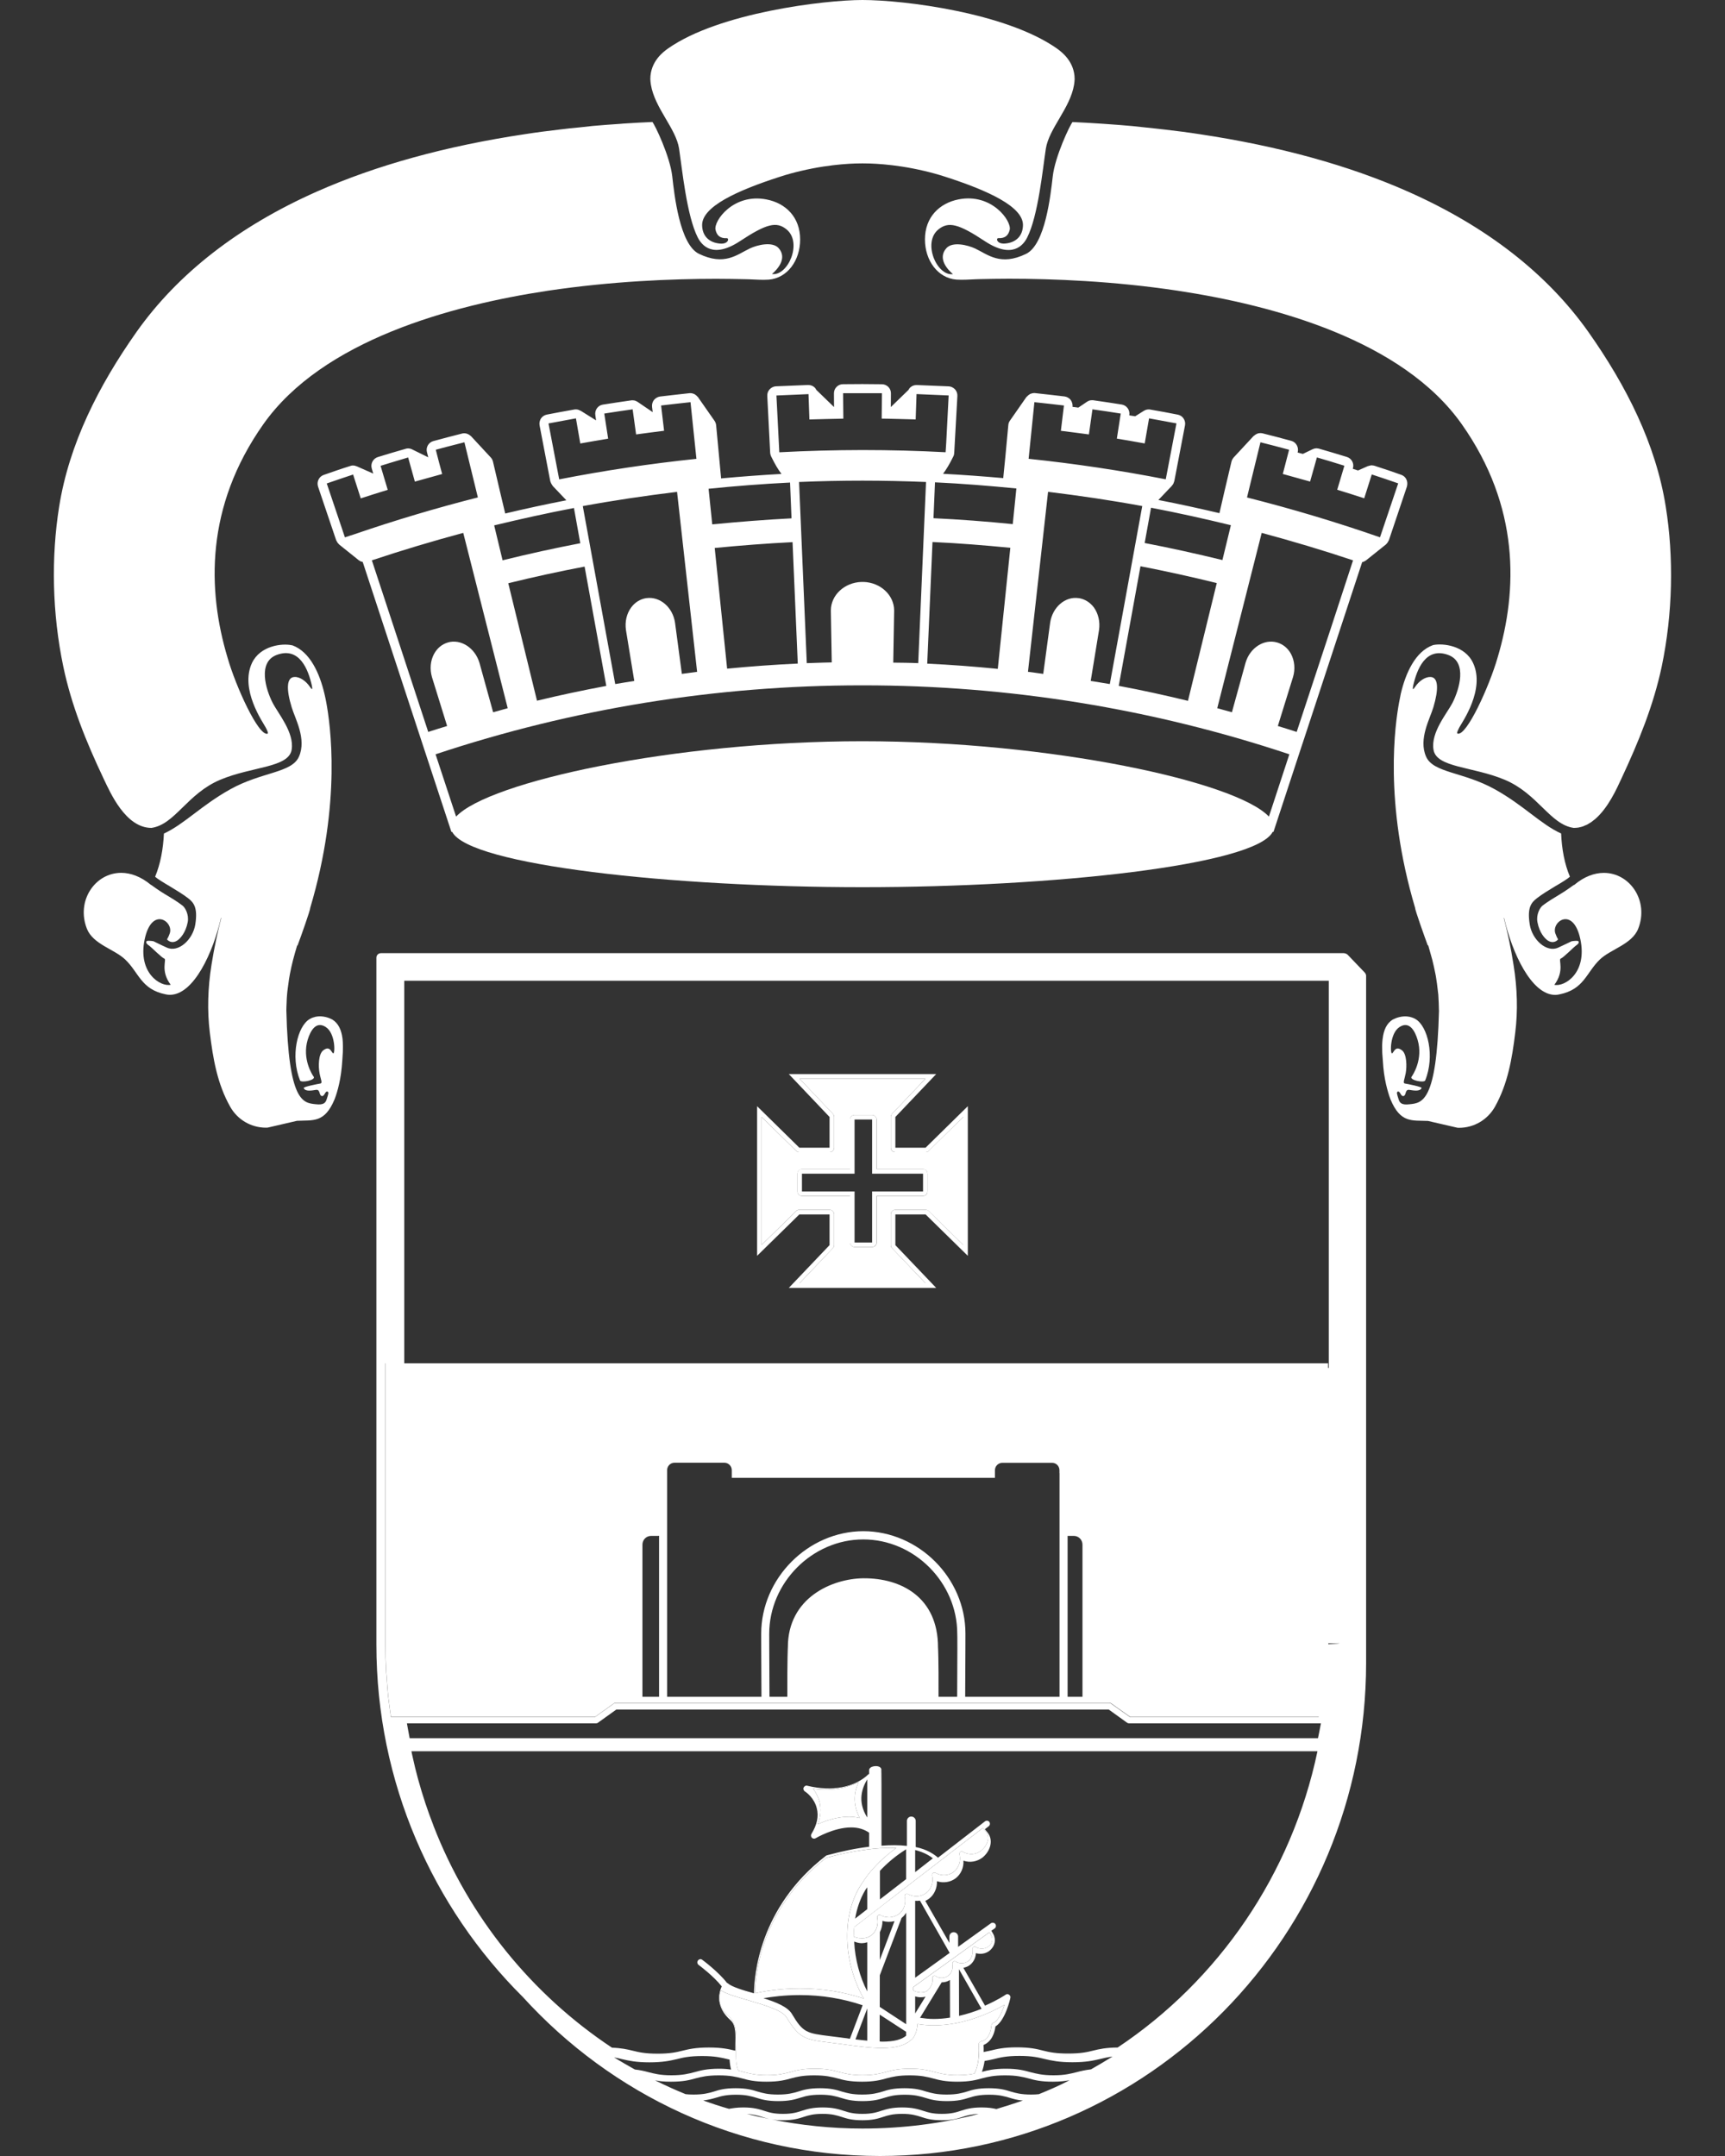
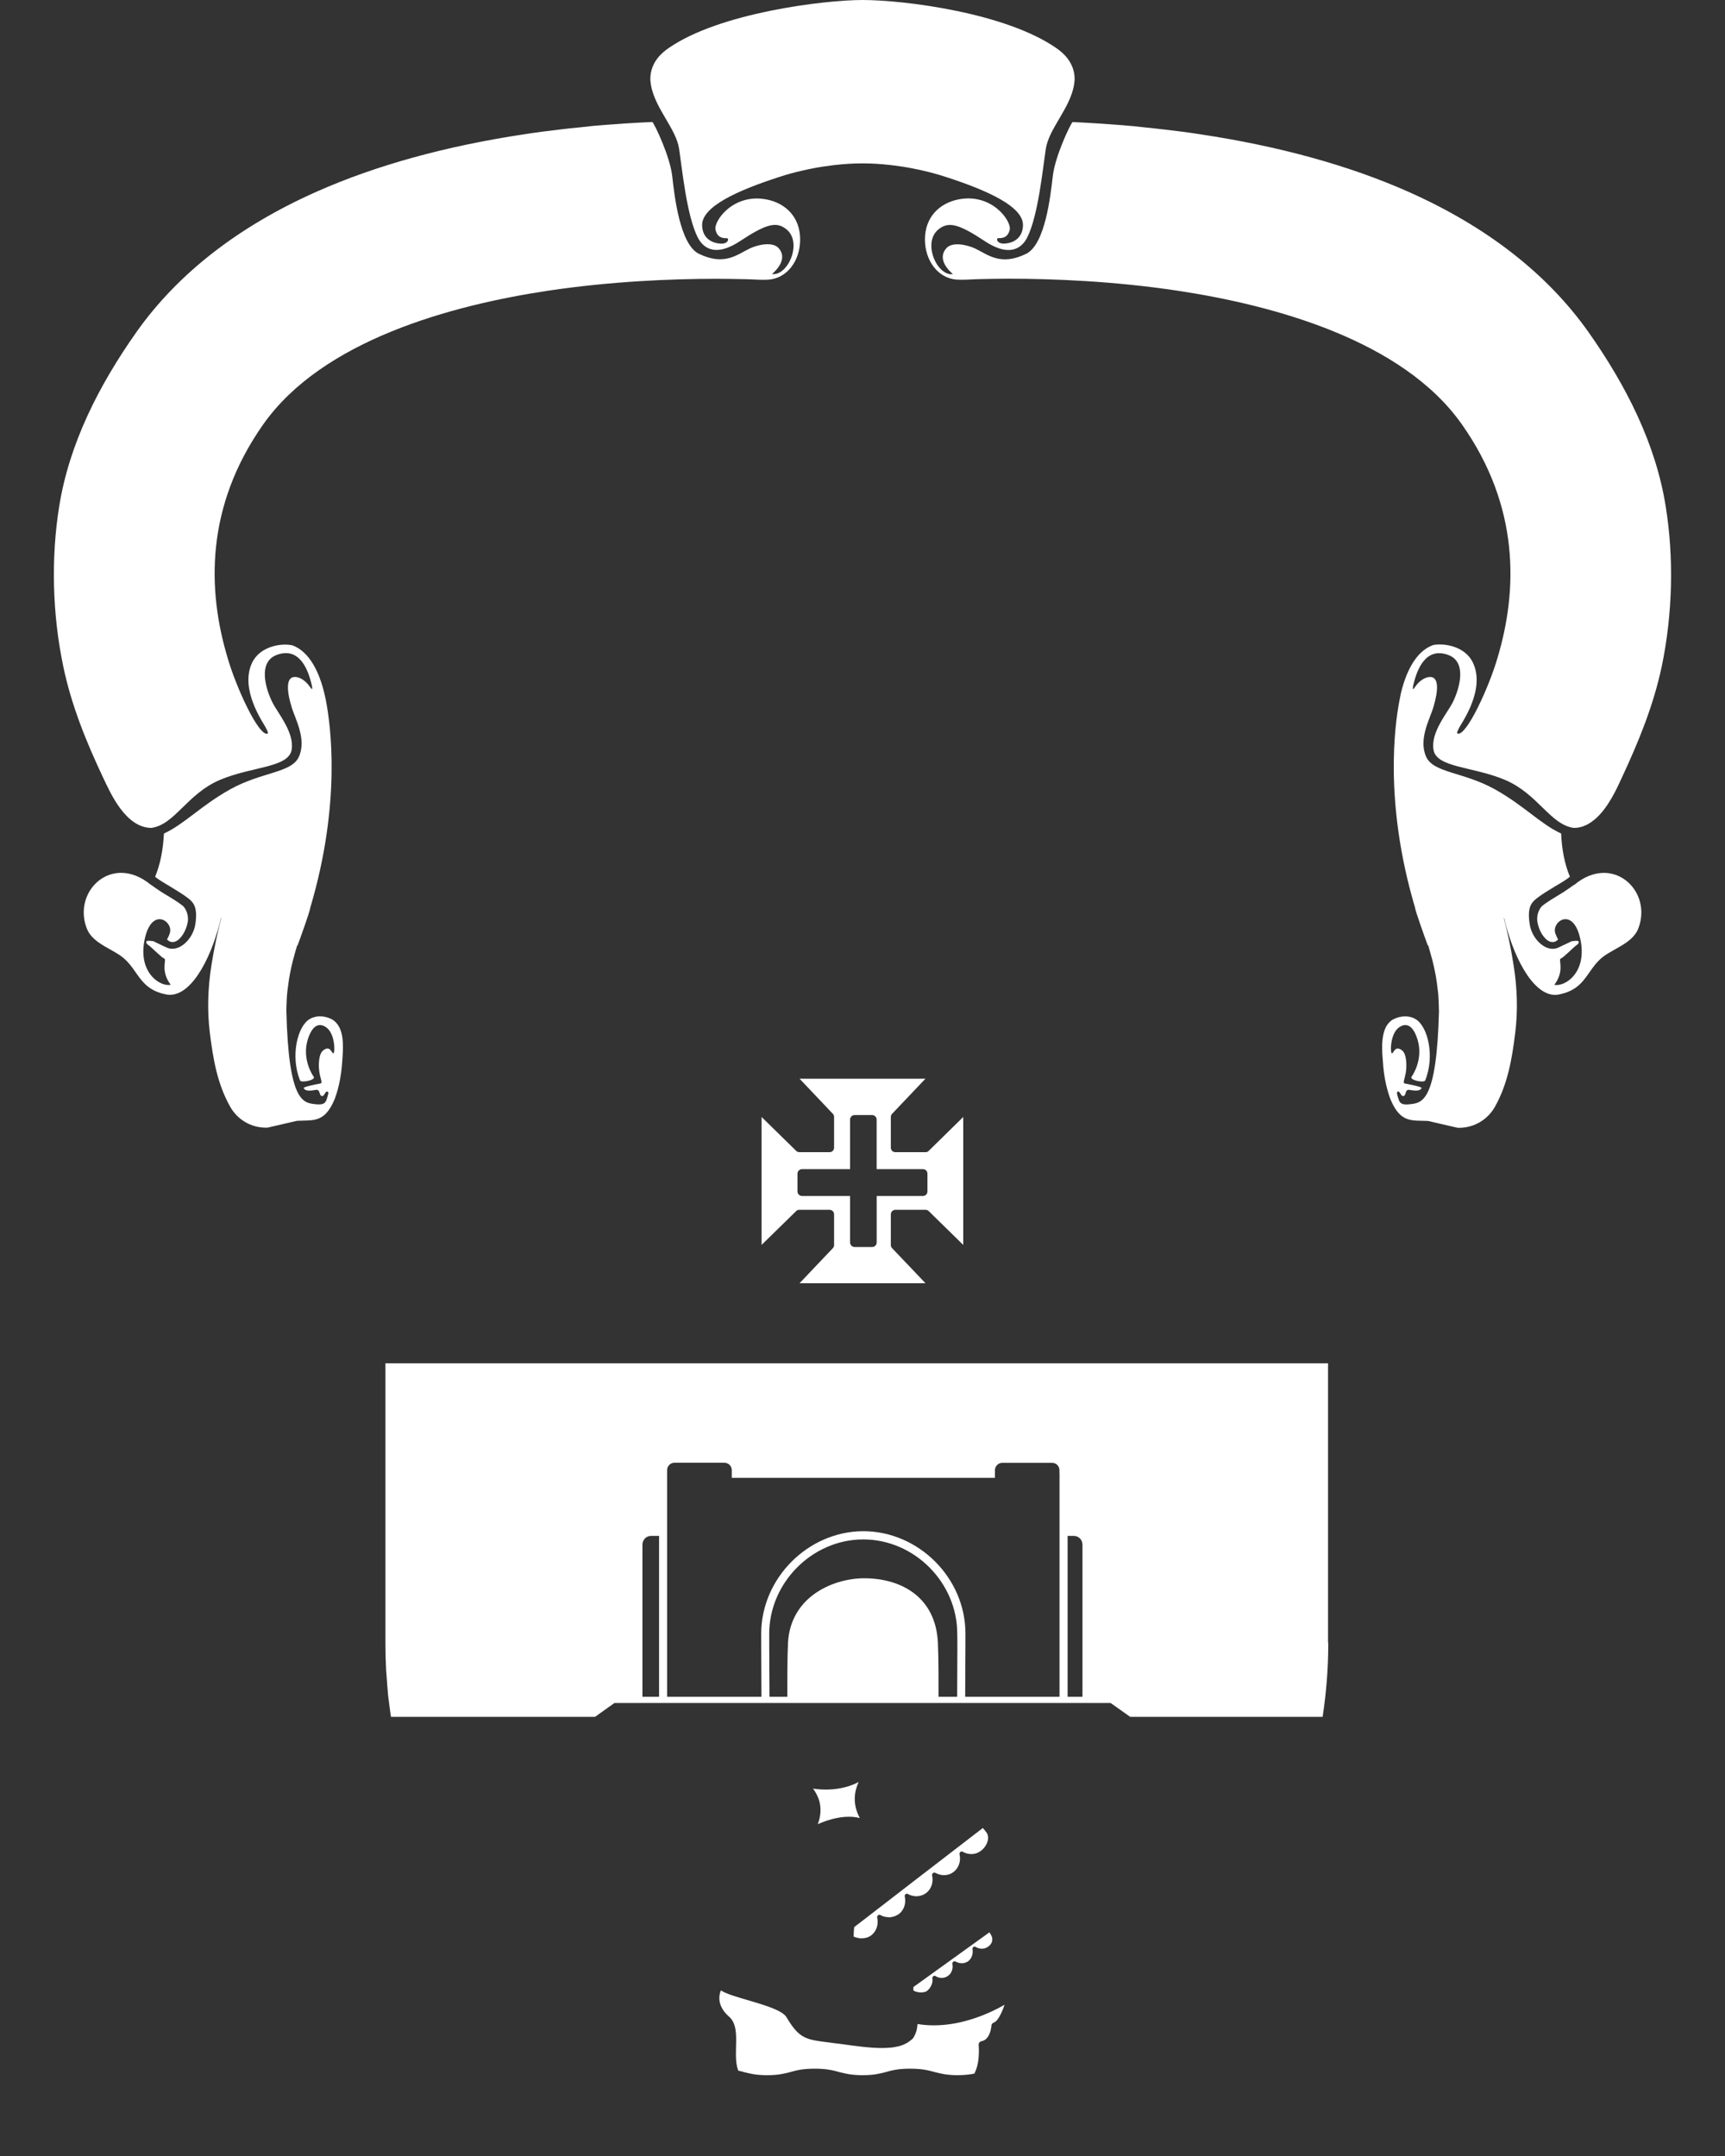
<svg xmlns="http://www.w3.org/2000/svg" version="1.1" id="Camada_1" x="0px" y="0px" width="40px" height="50px" viewBox="0 0 40 50" enable-background="new 0 0 40 50" xml:space="preserve">
  <rect x="0" y="0" width="40" height="50" fill="#333333" stroke="none" />
  <g>
    <path fill="#FFFFFF" d="M33.068,17.546c-0.18-0.411,0.092-0.879,0.17-1.145c0.121-0.405,0.121-0.691-0.063-0.701   c-0.125-0.007-0.271,0.093-0.362,0.231c-0.045,0.067-0.066,0.076-0.043-0.032c0.082-0.365,0.285-0.906,0.815-0.709   c0.447,0.167,0.252,0.8,0.097,1.108c-0.127,0.245-0.51,0.69-0.441,1.09c0.068,0.418,0.912,0.385,1.652,0.696   c0.771,0.325,1.049,1.037,1.598,1.116c0.037,0,0.074-0.003,0.111-0.008c0.004-0.001,0.012-0.004,0.02-0.005   c0.027-0.005,0.055-0.013,0.084-0.022c0.008-0.001,0.016-0.007,0.021-0.01c0.025-0.01,0.051-0.02,0.075-0.031   c0.015-0.008,0.027-0.018,0.041-0.025c0.019-0.011,0.033-0.02,0.052-0.031c0.021-0.016,0.043-0.032,0.063-0.049   c0.008-0.006,0.017-0.011,0.022-0.016c0.312-0.264,0.511-0.717,0.615-0.94c0.408-0.873,0.746-1.705,0.937-2.602   c0.258-1.234,0.282-2.539,0.094-3.712c-0.229-1.445-0.908-2.794-1.795-4.052c-0.958-1.353-2.365-2.448-4.181-3.253   c-1.373-0.609-2.994-1.055-4.82-1.33c-0.273-0.043-0.544-0.077-0.811-0.108c-0.147-0.018-0.291-0.032-0.438-0.048   c-0.107-0.012-0.221-0.023-0.328-0.035c-0.204-0.019-0.402-0.033-0.6-0.047c-0.039-0.002-0.076-0.006-0.114-0.008   c-0.224-0.014-0.442-0.028-0.655-0.037H24.87c-0.06,0.069-0.405,0.794-0.458,1.257c-0.051,0.435-0.172,1.583-0.62,1.8   c-0.593,0.287-0.885,0.016-1.176-0.123c-0.183-0.086-0.534-0.168-0.673-0.007c-0.209,0.238,0.033,0.497,0.154,0.599   c-0.369,0.052-0.711-0.726-0.341-1.033c0.236-0.195,0.472-0.135,1.084,0.271c0.632,0.415,0.888,0.094,0.979-0.087   c0.254-0.501,0.361-1.591,0.432-2.058c0.072-0.469,0.564-0.938,0.655-1.485c0.005-0.044,0.013-0.092,0.013-0.129   c0-0.41-0.303-0.633-0.408-0.709C23.331,0.294,20.958,0,19.999,0c-0.877,0-3.329,0.294-4.509,1.125   c-0.108,0.076-0.41,0.299-0.41,0.709c0,0.034,0.007,0.084,0.013,0.129c0.09,0.547,0.582,1.016,0.654,1.485   c0.07,0.467,0.177,1.556,0.432,2.058c0.094,0.182,0.348,0.502,0.979,0.087c0.612-0.404,0.849-0.465,1.083-0.271   c0.371,0.307,0.029,1.085-0.34,1.033c0.12-0.102,0.363-0.361,0.156-0.599c-0.141-0.161-0.492-0.079-0.672,0.007   c-0.293,0.14-0.586,0.41-1.178,0.123c-0.446-0.217-0.57-1.366-0.619-1.8c-0.053-0.463-0.4-1.188-0.46-1.257   c-0.218,0.009-0.442,0.022-0.676,0.037c-0.022,0.002-0.045,0.003-0.067,0.006c-0.21,0.013-0.424,0.03-0.644,0.049   c-0.099,0.011-0.2,0.023-0.298,0.033c-0.154,0.014-0.307,0.029-0.465,0.05c-0.266,0.031-0.535,0.065-0.809,0.108   c-1.826,0.274-3.447,0.721-4.82,1.33c-1.815,0.805-3.223,1.9-4.181,3.253c-0.888,1.258-1.565,2.606-1.796,4.052   c-0.188,1.173-0.163,2.479,0.096,3.712c0.188,0.897,0.523,1.73,0.936,2.602C2.558,18.383,2.912,19.2,3.512,19.2   c0.549-0.08,0.824-0.792,1.596-1.117c0.74-0.311,1.584-0.277,1.655-0.696c0.065-0.4-0.318-0.845-0.442-1.09   c-0.158-0.309-0.351-0.942,0.096-1.109c0.53-0.196,0.732,0.345,0.814,0.709c0.023,0.109,0.002,0.1-0.044,0.033   c-0.092-0.138-0.237-0.238-0.361-0.23c-0.187,0.009-0.187,0.296-0.063,0.701c0.079,0.266,0.35,0.734,0.17,1.145   c-0.168,0.383-0.861,0.35-1.596,0.76c-0.673,0.375-1.062,0.806-1.536,1.025c-0.017,0.359-0.08,0.701-0.204,1.002   c0.051,0.047,0.203,0.141,0.332,0.216c0.154,0.094,0.312,0.188,0.43,0.279c0.133,0.103,0.23,0.217,0.17,0.609   c-0.057,0.357-0.394,0.662-0.66,0.539c-0.145-0.064-0.262-0.126-0.311-0.148c-0.072-0.011-0.141-0.015-0.156-0.002   c-0.027,0.021-0.008,0.063,0.053,0.102c0.057,0.039,0.291,0.28,0.355,0.303c0.063,0.021-0.1,0.277,0.148,0.607   c-0.234,0.053-0.767-0.272-0.604-1.051c0.163-0.777,0.675-0.417,0.583-0.143c-0.021,0.062-0.044,0.107-0.064,0.142   c0.047,0.057,0.139,0.092,0.239,0.025c0.069-0.047,0.194-0.18,0.241-0.426C4.385,21.211,4.294,21.046,4.23,21   c-0.107-0.084-0.26-0.177-0.408-0.265c-0.133-0.08-0.231-0.152-0.316-0.212c-0.002,0-0.003,0-0.004,0   c-0.235-0.196-0.475-0.281-0.691-0.281c-0.609,0-1.051,0.652-0.795,1.299C2.16,21.9,2.65,22.012,2.901,22.25   c0.32,0.302,0.366,0.695,0.941,0.81c0.032,0.007,0.064,0.011,0.096,0.011c0.559,0,1.006-0.992,1.186-1.784L5.13,21.29   c-0.082,0.316-0.162,0.683-0.226,1.086c-0.087,0.542-0.1,1.071-0.039,1.568c0.075,0.615,0.175,1.193,0.471,1.719   c0.169,0.304,0.487,0.489,0.83,0.489c0.017,0,0.034,0,0.052-0.004l0.668-0.155c0.375-0.019,0.639,0.056,0.871-0.496   c0.024-0.057,0.133-0.358,0.168-0.752c0.004-0.059,0.011-0.117,0.014-0.175c0.002-0.036,0.005-0.065,0.006-0.096   c0.003-0.029,0.004-0.054,0.005-0.079c0.001-0.039,0.002-0.079,0.002-0.117c0-0.017-0.001-0.033-0.001-0.049   c-0.001-0.043-0.003-0.084-0.007-0.124c-0.001-0.008-0.003-0.017-0.003-0.027c-0.025-0.188-0.091-0.346-0.237-0.435   c-0.062-0.033-0.216-0.099-0.388-0.063c-0.014,0.004-0.026,0.01-0.039,0.012c-0.008,0.002-0.014,0.004-0.021,0.006   c-0.025,0.008-0.049,0.019-0.074,0.034c-0.287,0.168-0.451,0.862-0.225,1.424c0.027,0.065,0.377-0.009,0.316-0.087   c-0.031-0.042-0.271-0.408-0.139-0.854c0.064-0.21,0.193-0.442,0.417-0.299c0.23,0.145,0.22,0.623,0.177,0.612   c-0.043-0.008-0.07-0.192-0.23-0.071C7.38,24.442,7.38,24.738,7.41,24.889c0.027,0.151,0.078,0.231,0.014,0.24   c-0.064,0.01-0.393,0.076-0.381,0.103c0.031,0.088,0.188,0.059,0.287,0.043c0.099-0.012,0.064,0.12,0.127,0.142   c0.064,0.021,0.08-0.11,0.13-0.103c0.05,0.005,0.019,0.08-0.01,0.174c-0.028,0.092-0.073,0.141-0.259,0.12   c-0.291-0.032-0.627-0.049-0.678-2.174V23.43v-0.005c0-0.058,0.004-0.113,0.006-0.17c0.002-0.06,0.004-0.121,0.01-0.182   c0.004-0.055,0.01-0.107,0.018-0.162c0.008-0.07,0.018-0.136,0.028-0.205c0.007-0.042,0.014-0.082,0.021-0.12   c0.021-0.111,0.045-0.217,0.071-0.318c0.03-0.119,0.064-0.233,0.097-0.343l0.008,0.004c0.073-0.192,0.303-0.842,0.293-0.869   c0.734-2.461,0.465-4.277,0.373-4.774c-0.013-0.066-0.025-0.129-0.042-0.198c-0.11-0.466-0.331-0.972-0.745-1.123H6.77   c-0.224-0.051-0.736,0.006-0.927,0.41c-0.286,0.612,0.254,1.374,0.317,1.494c0.037,0.068,0.068,0.14,0.044,0.146   c-0.209,0.065-0.739-1.101-0.927-1.761c-0.469-1.563-0.521-3.503,0.831-5.418C7.481,7.893,10.45,7.083,12.7,6.743   c1.484-0.222,2.887-0.277,3.908-0.277c0.248,0,0.472,0.005,0.67,0.009c0.137,0.001,0.285,0.014,0.432,0.014   c0.039,0,0.078-0.003,0.115-0.004c0.429-0.034,0.729-0.438,0.729-0.931c0-0.516-0.334-0.844-0.783-0.929   c-0.764-0.148-1.227,0.5-1.179,0.704c0.028,0.126,0.099,0.202,0.261,0.195c0.06-0.002,0.041,0.141-0.155,0.125   c-0.254-0.02-0.417-0.176-0.417-0.434c0.004-0.424,0.807-0.794,1.789-1.111c0.172-0.057,0.342-0.103,0.502-0.14   C19.306,3.79,19.874,3.789,20,3.789c0.128,0,0.697,0.001,1.432,0.175c0.159,0.037,0.328,0.083,0.502,0.14   c0.98,0.317,1.783,0.687,1.787,1.11c0,0.258-0.164,0.414-0.416,0.434c-0.195,0.015-0.215-0.127-0.154-0.125   c0.162,0.007,0.232-0.069,0.263-0.195c0.045-0.205-0.416-0.852-1.181-0.705c-0.449,0.086-0.785,0.414-0.785,0.929   c0,0.494,0.303,0.898,0.729,0.932c0.039,0.001,0.077,0.004,0.115,0.004c0.148,0,0.297-0.013,0.434-0.015   c0.196-0.004,0.422-0.009,0.67-0.009c1.021,0,2.424,0.054,3.906,0.277c2.252,0.34,5.219,1.15,6.592,3.094   c1.352,1.915,1.299,3.855,0.832,5.418c-0.19,0.661-0.719,1.827-0.928,1.76c-0.027-0.007,0.008-0.078,0.043-0.146   c0.064-0.12,0.605-0.881,0.316-1.494c-0.188-0.403-0.7-0.461-0.926-0.413c-0.416,0.148-0.638,0.658-0.748,1.125   c-0.015,0.068-0.027,0.132-0.039,0.198c-0.092,0.497-0.361,2.313,0.371,4.774c-0.01,0.027,0.222,0.678,0.293,0.87l0.01-0.005   c0.031,0.11,0.064,0.224,0.096,0.343c0.025,0.102,0.049,0.208,0.07,0.316c0.008,0.04,0.016,0.081,0.021,0.122   c0.01,0.069,0.021,0.135,0.028,0.206c0.007,0.054,0.013,0.105,0.019,0.159c0.004,0.066,0.006,0.129,0.01,0.194   c0,0.054,0.004,0.104,0.004,0.16v0.004l0.002,0.008c-0.053,2.126-0.389,2.144-0.682,2.175c-0.183,0.021-0.229-0.028-0.256-0.12   c-0.029-0.095-0.06-0.169-0.011-0.175c0.052-0.008,0.063,0.124,0.131,0.103c0.062-0.021,0.026-0.154,0.127-0.142   c0.099,0.015,0.253,0.044,0.287-0.043c0.011-0.027-0.317-0.093-0.382-0.103c-0.062-0.008-0.014-0.089,0.014-0.24   c0.028-0.151,0.028-0.447-0.088-0.532c-0.16-0.121-0.188,0.063-0.23,0.071c-0.043,0.011-0.053-0.468,0.178-0.612   c0.223-0.143,0.354,0.088,0.416,0.299c0.133,0.446-0.107,0.812-0.139,0.854c-0.062,0.079,0.289,0.152,0.315,0.087   c0.228-0.561,0.062-1.256-0.225-1.423c-0.025-0.015-0.052-0.026-0.076-0.035c-0.021-0.007-0.039-0.012-0.06-0.017   c-0.172-0.036-0.326,0.03-0.389,0.063c-0.148,0.089-0.213,0.25-0.236,0.443l-0.002,0.01c-0.006,0.048-0.008,0.094-0.01,0.139v0.03   c0,0.046,0,0.092,0.002,0.138c0.002,0.012,0.002,0.024,0.002,0.038c0.006,0.1,0.014,0.2,0.023,0.306   c0.035,0.394,0.145,0.694,0.168,0.752c0.232,0.552,0.496,0.479,0.869,0.496l0.67,0.155c0.016,0.004,0.033,0.004,0.05,0.004   c0.345,0,0.661-0.186,0.832-0.489c0.294-0.526,0.396-1.104,0.47-1.719c0.062-0.497,0.049-1.025-0.039-1.568   c-0.062-0.404-0.143-0.771-0.225-1.086l0.006-0.004c0.18,0.793,0.629,1.784,1.186,1.784c0.033,0,0.062-0.005,0.095-0.012   c0.575-0.115,0.623-0.507,0.94-0.81c0.25-0.239,0.742-0.35,0.887-0.71c0.256-0.646-0.188-1.298-0.795-1.298   c-0.219,0-0.457,0.085-0.689,0.281c-0.003,0-0.005-0.001-0.007-0.001c-0.086,0.06-0.183,0.133-0.315,0.212   c-0.146,0.088-0.3,0.181-0.408,0.265c-0.064,0.047-0.154,0.212-0.121,0.385c0.045,0.247,0.17,0.379,0.24,0.427   c0.1,0.066,0.194,0.031,0.238-0.026c-0.021-0.035-0.042-0.08-0.064-0.142c-0.092-0.275,0.418-0.635,0.582,0.143   c0.164,0.779-0.369,1.104-0.604,1.052c0.247-0.33,0.085-0.586,0.148-0.608s0.297-0.264,0.355-0.303s0.079-0.08,0.051-0.101   c-0.014-0.013-0.082-0.009-0.154,0.002c-0.047,0.021-0.168,0.083-0.312,0.148c-0.266,0.122-0.604-0.182-0.659-0.539   c-0.062-0.393,0.035-0.507,0.17-0.61c0.117-0.091,0.273-0.185,0.428-0.279c0.131-0.075,0.283-0.169,0.334-0.217   c-0.127-0.301-0.188-0.643-0.204-1.002c-0.478-0.219-0.863-0.65-1.536-1.025C33.93,17.896,33.236,17.929,33.068,17.546" />
    <line fill="none" x1="24.977" y1="39.498" x2="24.568" y2="39.498" />
    <line fill="none" x1="15.467" y1="39.498" x2="15.023" y2="39.498" />
    <path fill="#FFFFFF" d="M20.657,28.875v-0.712c0-0.062,0.049-0.106,0.104-0.106h0.701c0.028,0,0.055,0.01,0.072,0.028l0.802,0.786   v-2.967l-0.802,0.787c-0.02,0.021-0.044,0.029-0.072,0.029h-0.701c-0.059,0-0.104-0.047-0.104-0.104v-0.712   c0-0.028,0.011-0.055,0.03-0.074l0.773-0.814H18.54l0.772,0.814c0.02,0.02,0.029,0.046,0.029,0.074v0.712   c0,0.059-0.047,0.104-0.105,0.104h-0.702c-0.026,0-0.052-0.01-0.071-0.029l-0.803-0.787v2.967l0.803-0.786   c0.019-0.021,0.045-0.028,0.071-0.028h0.702c0.059,0,0.105,0.045,0.105,0.106v0.712c0,0.027-0.01,0.053-0.029,0.072L18.54,29.76   h2.921l-0.773-0.812C20.667,28.928,20.657,28.902,20.657,28.875 M20.329,28.814c0,0.059-0.047,0.105-0.105,0.105h-0.408   c-0.057,0-0.104-0.048-0.104-0.105v-1.078h-1.115c-0.058,0-0.105-0.049-0.105-0.106v-0.409c0-0.062,0.049-0.107,0.105-0.107h1.115   v-1.149c0-0.058,0.047-0.106,0.104-0.106h0.408c0.057,0,0.104,0.049,0.104,0.106v1.149h1.074c0.06,0,0.104,0.046,0.104,0.107v0.409   c0,0.06-0.046,0.106-0.104,0.106h-1.073V28.814z" />
-     <path fill="#FFFFFF" d="M21.461,25.016l-0.775,0.814c-0.02,0.02-0.028,0.046-0.028,0.074v0.712c0,0.059,0.049,0.104,0.104,0.104   h0.701c0.028,0,0.055-0.01,0.073-0.029l0.8-0.787v2.967l-0.8-0.786c-0.019-0.021-0.045-0.028-0.073-0.028h-0.701   c-0.059,0-0.104,0.045-0.104,0.106v0.712c0,0.027,0.011,0.053,0.028,0.072l0.775,0.812H18.54l0.773-0.812   c0.018-0.02,0.028-0.045,0.028-0.072v-0.712c0-0.062-0.048-0.106-0.104-0.106h-0.702c-0.026,0-0.052,0.01-0.071,0.028l-0.803,0.786   v-2.967l0.803,0.787c0.019,0.021,0.044,0.029,0.071,0.029h0.702c0.057,0,0.104-0.047,0.104-0.104v-0.712   c0-0.028-0.011-0.055-0.028-0.074l-0.773-0.814H21.461 M19.711,27.111h-1.115c-0.059,0-0.105,0.047-0.105,0.107v0.412   c0,0.057,0.048,0.105,0.105,0.105h1.115v1.078c0,0.059,0.047,0.105,0.104,0.105h0.407c0.058,0,0.105-0.048,0.105-0.105v-1.078   h1.075c0.059,0,0.104-0.049,0.104-0.105v-0.412c0-0.062-0.046-0.107-0.104-0.107h-1.075v-1.148c0-0.059-0.048-0.105-0.105-0.105   h-0.407c-0.057,0-0.104,0.049-0.104,0.105V27.111 M21.709,24.909h-3.418l0.945,0.995v0.712h-0.701l-0.979-0.962v3.47l0.979-0.96   h0.701v0.712l-0.945,0.992h3.418l-0.947-0.992v-0.712h0.701l0.979,0.96v-3.47l-0.979,0.962h-0.701v-0.712L21.709,24.909z    M18.596,27.631v-0.412h1.22v-1.256h0.407v1.256h1.181v0.412h-1.181v1.184h-0.407v-1.184H18.596z" />
-     <path fill="#FFFFFF" d="M31.648,22.557l-0.404-0.422h-0.001c-0.002-0.001-0.002-0.001-0.005-0.001   c-0.018-0.018-0.04-0.023-0.062-0.027c-0.005,0-0.006-0.002-0.01-0.002H8.833c-0.027,0-0.055,0.011-0.073,0.029   c-0.021,0.02-0.032,0.047-0.032,0.077v15.93c0,3.198,1.305,6.094,3.398,8.174C14.186,48.579,17.137,50,20.405,50   c6.217,0,11.273-5.132,11.273-11.439V22.632C31.678,22.604,31.667,22.579,31.648,22.557 M9.374,22.745h21.438v0.208v8.771H9.374   V22.745z M14.721,47.994c-0.162-0.092-0.324-0.184-0.482-0.28c0.068,0.013,0.131,0.024,0.191,0.041   c0.155,0.035,0.315,0.073,0.629,0.073s0.477-0.038,0.63-0.073c0.153-0.039,0.298-0.073,0.595-0.073   c0.297,0,0.443,0.037,0.596,0.073c0.014,0.002,0.025,0.007,0.038,0.009c0.005,0.08,0.014,0.157,0.034,0.232   c-0.078-0.012-0.163-0.02-0.275-0.02c-0.287,0-0.433,0.041-0.574,0.08c-0.136,0.035-0.267,0.072-0.534,0.072   s-0.396-0.038-0.533-0.072C14.944,48.031,14.849,48.008,14.721,47.994 M20.782,42.857c-0.071,0.049-0.138,0.104-0.203,0.158   c-0.062,0.051-0.116,0.103-0.172,0.154c-0.107,0.104-0.209,0.214-0.297,0.331c-0.062,0.085-0.121,0.171-0.175,0.259   c-0.466,0.787-0.32,1.881,0.095,2.59c-0.466-0.156-0.963-0.234-1.481-0.234c-0.497,0-0.876,0.074-1.042,0.111   c0.003-0.387,0.114-1.953,1.65-3.141c0.168-0.047,0.332-0.086,0.489-0.117c0.007-0.002,0.011-0.002,0.018-0.002   C20.075,42.883,20.452,42.842,20.782,42.857 M20.11,42.15c-0.242-0.383-0.111-0.699,0-0.885V42.15z M22.79,42.393   c0.039,0.045,0.086,0.104,0.099,0.131c0.064,0.138-0.022,0.309-0.141,0.396c-0.114,0.092-0.275,0.104-0.416,0.029   c-0.012-0.012-0.031-0.014-0.049-0.008c-0.024,0.008-0.038,0.035-0.034,0.061c0.037,0.156-0.015,0.316-0.134,0.41   c-0.116,0.089-0.28,0.1-0.417,0.025c-0.015-0.008-0.033-0.013-0.05-0.006c-0.026,0.01-0.039,0.034-0.035,0.061   c0.037,0.156-0.016,0.316-0.135,0.408c-0.06,0.045-0.131,0.07-0.205,0.076c-0.002,0-0.006,0-0.01,0   c-0.065,0.002-0.139-0.013-0.201-0.047c-0.016-0.013-0.035-0.015-0.054-0.006c-0.022,0.008-0.034,0.034-0.03,0.059   c0.037,0.158-0.015,0.317-0.135,0.408c-0.017,0.012-0.033,0.021-0.053,0.028c-0.027,0.017-0.055,0.028-0.084,0.033   c-0.002,0-0.006,0-0.008,0.002c-0.027,0.006-0.055,0.012-0.081,0.012c-0.013,0-0.024-0.002-0.034-0.004   c-0.021-0.002-0.041-0.004-0.061-0.008c-0.036-0.007-0.067-0.021-0.099-0.037c-0.016-0.011-0.038-0.015-0.056-0.002   c-0.021,0.013-0.03,0.035-0.025,0.06c0.036,0.153-0.017,0.315-0.136,0.407c-0.068,0.052-0.152,0.074-0.238,0.07   c-0.011,0-0.021,0-0.031-0.002c-0.049-0.005-0.096-0.017-0.141-0.037c0-0.075,0.006-0.146,0.012-0.22l0.299-0.229l1.112-0.86   L22.79,42.393z M21.221,43.417v-0.513c0.207,0.051,0.346,0.139,0.41,0.193L21.221,43.417z M22.45,45.484   c-0.022,0.015-0.046,0.023-0.069,0.033h-0.002c-0.021,0.008-0.049,0.012-0.074,0.012c-0.046,0-0.095-0.01-0.136-0.034   c-0.017-0.011-0.037-0.015-0.053-0.007c-0.023,0.009-0.037,0.035-0.032,0.062c0.021,0.104-0.018,0.214-0.1,0.272   c-0.08,0.058-0.189,0.064-0.278,0.013c-0.017-0.013-0.031-0.017-0.048-0.013c-0.026,0.011-0.045,0.035-0.037,0.064   c0.018,0.094-0.038,0.223-0.13,0.289c-0.019,0.014-0.041,0.02-0.066,0.025c-0.011,0.004-0.021,0.004-0.034,0.004   c-0.013,0.002-0.025,0.004-0.039,0.004c-0.02-0.002-0.037-0.004-0.052-0.006c-0.007-0.002-0.012-0.002-0.017-0.003   c-0.021-0.005-0.04-0.011-0.061-0.017c-0.016-0.009-0.033-0.015-0.043-0.022v-0.079l1.764-1.27   c0.023,0.039,0.048,0.082,0.053,0.096c0.031,0.092,0.001,0.176-0.082,0.236c-0.079,0.06-0.189,0.064-0.28,0.014   c-0.013-0.014-0.028-0.014-0.047-0.014c-0.026,0.01-0.043,0.037-0.039,0.063C22.568,45.314,22.532,45.422,22.45,45.484    M22.76,46.586c-0.154,0.062-0.332,0.122-0.521,0.164l-0.002-1.082L22.76,46.586z M21.836,45.973c0.068,0,0.135-0.017,0.191-0.055   l0.002,0.873c-0.123,0.02-0.248,0.031-0.377,0.031c-0.109,0-0.215-0.012-0.318-0.027L21.836,45.973z M21.221,46.695v-0.397   c0.043,0.015,0.088,0.021,0.131,0.021c0.039,0,0.074-0.004,0.109-0.014L21.221,46.695z M21.221,45.866v-1.784   c0.039,0.003,0.076,0.001,0.111-0.004l0.689,1.212L21.221,45.866z M20.4,46.542c0.001-0.255,0.001-0.501,0.001-0.733l0.505-1.33   l0.003-0.002c0.042-0.031,0.075-0.074,0.104-0.119v2.586L20.4,46.542z M21.012,47.12v0.09c-0.104,0.09-0.283,0.138-0.557,0.138   c-0.018,0-0.039-0.002-0.057-0.004c0-0.216,0-0.423,0.001-0.623L21.012,47.12z M20.401,45.454c0-0.229,0.002-0.438,0.002-0.646   c0.04-0.08,0.062-0.17,0.059-0.259c0.093,0.026,0.188,0.026,0.28,0.005L20.401,45.454z M20.11,46.578v0.747   c-0.091-0.011-0.18-0.017-0.273-0.029L20.11,46.578z M19.708,47.281c-0.054-0.01-0.107-0.016-0.161-0.022l-0.043-0.006   c-0.093-0.013-0.178-0.022-0.254-0.032c-0.545-0.068-0.628-0.08-0.887-0.516c-0.096-0.161-0.359-0.271-0.659-0.364   c0.194-0.034,0.487-0.073,0.845-0.073c0.51,0,0.998,0.082,1.454,0.236L19.708,47.281z M20.11,45.044v1.138   c-0.172-0.332-0.283-0.74-0.303-1.154c0.059,0.021,0.117,0.037,0.177,0.037C20.028,45.064,20.069,45.057,20.11,45.044    M19.829,44.495c0.04-0.233,0.114-0.457,0.232-0.656c0.014-0.024,0.033-0.047,0.049-0.069v0.506L19.829,44.495z M21.012,43.579   l-0.608,0.47c0-0.236,0-0.459,0-0.662c0.176-0.189,0.378-0.357,0.608-0.5V43.579z M18.237,46.781   c0.297,0.5,0.445,0.519,0.994,0.587c0.078,0.012,0.16,0.021,0.254,0.032l0.043,0.006c0.314,0.044,0.642,0.09,0.929,0.09   c0.081,0,0.154-0.006,0.225-0.012c0.049-0.008,0.092-0.014,0.133-0.024c0.015-0.004,0.031-0.008,0.045-0.01   c0.051-0.017,0.096-0.031,0.135-0.054c0.004,0,0.006-0.002,0.008-0.004c0.042-0.02,0.08-0.045,0.113-0.074   c0.016-0.014,0.035-0.025,0.049-0.041c0.027-0.032,0.043-0.07,0.061-0.11c0.012-0.026,0.021-0.056,0.029-0.084   c0.008-0.046,0.02-0.093,0.02-0.144c0.123,0.021,0.252,0.031,0.381,0.031c0.712,0,1.351-0.311,1.638-0.477   c-0.056,0.164-0.151,0.383-0.254,0.415c-0.026,0.01-0.047,0.036-0.05,0.065c-0.034,0.344-0.219,0.363-0.225,0.363   c-0.02,0.001-0.039,0.014-0.051,0.025c-0.014,0.019-0.021,0.035-0.02,0.058c0.007,0.091,0.007,0.168,0.004,0.24v0.002   c-0.01,0.188-0.051,0.325-0.102,0.427c-0.072,0.016-0.154,0.028-0.265,0.034c-0.035,0-0.074,0.004-0.119,0.004   c-0.267,0-0.396-0.038-0.532-0.071c-0.142-0.039-0.287-0.08-0.572-0.08c-0.287,0-0.433,0.039-0.572,0.08   c-0.139,0.034-0.268,0.071-0.535,0.071s-0.396-0.038-0.535-0.071c-0.141-0.039-0.285-0.08-0.572-0.08s-0.432,0.039-0.571,0.08   c-0.138,0.034-0.269,0.071-0.535,0.071s-0.396-0.038-0.535-0.071c-0.042-0.015-0.087-0.023-0.134-0.035h0.002   c-0.014-0.035-0.025-0.072-0.033-0.111c-0.017-0.083-0.021-0.176-0.021-0.27v-0.002c0-0.057,0.002-0.109,0.002-0.162   c0.009-0.271,0.018-0.549-0.16-0.705c-0.285-0.25-0.238-0.494-0.191-0.61c0.145,0.089,0.381,0.155,0.65,0.233   C17.725,46.5,18.139,46.619,18.237,46.781 M17.319,49.025c0.158,0.011,0.255,0.037,0.35,0.068c0.053,0.018,0.107,0.033,0.17,0.049   C17.665,49.105,17.49,49.068,17.319,49.025 M20,49.363c-0.726,0-1.431-0.075-2.116-0.213c0.072,0.013,0.157,0.021,0.271,0.021   c0.241,0,0.364-0.039,0.482-0.078c0.113-0.037,0.221-0.07,0.438-0.07c0.221,0,0.326,0.035,0.439,0.07   c0.119,0.039,0.241,0.078,0.482,0.078c0.242,0,0.365-0.039,0.484-0.078c0.113-0.037,0.22-0.07,0.439-0.07   c0.22,0,0.326,0.035,0.438,0.07c0.117,0.039,0.24,0.078,0.482,0.078s0.365-0.039,0.484-0.078c0.099-0.033,0.199-0.062,0.371-0.068   C21.834,49.248,20.93,49.363,20,49.363 M23.105,48.911c-0.088-0.021-0.188-0.037-0.342-0.037c-0.242,0-0.363,0.04-0.481,0.077   c-0.113,0.037-0.222,0.072-0.441,0.072c-0.219,0-0.323-0.035-0.437-0.072c-0.119-0.037-0.241-0.077-0.483-0.077   c-0.243,0-0.364,0.04-0.484,0.077c-0.113,0.037-0.219,0.072-0.439,0.072c-0.219,0-0.325-0.035-0.439-0.072   c-0.117-0.037-0.24-0.077-0.482-0.077c-0.24,0-0.364,0.04-0.482,0.077c-0.113,0.037-0.221,0.072-0.438,0.072   c-0.22,0-0.326-0.035-0.44-0.072c-0.117-0.037-0.241-0.077-0.482-0.077c-0.146,0-0.246,0.017-0.331,0.032   c-0.201-0.057-0.399-0.122-0.597-0.194c0.122-0.015,0.211-0.039,0.294-0.063c0.12-0.037,0.233-0.07,0.467-0.07   s0.348,0.035,0.468,0.07c0.125,0.039,0.256,0.078,0.51,0.078c0.256,0,0.386-0.039,0.511-0.078c0.12-0.037,0.232-0.07,0.468-0.07   c0.233,0,0.348,0.035,0.467,0.07c0.125,0.039,0.256,0.078,0.509,0.078c0.257,0,0.386-0.039,0.511-0.078   c0.121-0.037,0.234-0.07,0.469-0.07s0.348,0.035,0.468,0.07c0.125,0.039,0.256,0.078,0.51,0.078c0.256,0,0.385-0.039,0.51-0.078   c0.121-0.037,0.234-0.07,0.47-0.07c0.234,0,0.348,0.035,0.469,0.07c0.086,0.026,0.178,0.054,0.311,0.065   C23.51,48.784,23.311,48.85,23.105,48.911 M24.091,48.566c-0.054,0.006-0.11,0.009-0.181,0.009c-0.234,0-0.35-0.034-0.469-0.068   c-0.125-0.04-0.256-0.079-0.512-0.079c-0.257,0-0.386,0.038-0.511,0.079c-0.12,0.035-0.233,0.068-0.467,0.068   c-0.234,0-0.349-0.034-0.47-0.068c-0.125-0.04-0.254-0.079-0.51-0.079c-0.255,0-0.385,0.038-0.51,0.079   c-0.121,0.035-0.234,0.068-0.469,0.068c-0.232,0-0.346-0.034-0.467-0.068c-0.125-0.04-0.255-0.079-0.51-0.079   c-0.254,0-0.385,0.038-0.51,0.079c-0.119,0.035-0.233,0.068-0.468,0.068s-0.347-0.034-0.466-0.068   c-0.127-0.04-0.256-0.079-0.512-0.079s-0.385,0.038-0.51,0.079c-0.12,0.035-0.234,0.068-0.469,0.068   c-0.072,0-0.129-0.003-0.182-0.009c-0.24-0.098-0.477-0.205-0.709-0.321c0.097,0.021,0.211,0.032,0.371,0.032   c0.288,0,0.433-0.039,0.572-0.078c0.139-0.036,0.269-0.069,0.535-0.069s0.398,0.034,0.535,0.069   c0.14,0.039,0.286,0.078,0.572,0.078c0.287,0,0.434-0.039,0.573-0.078c0.136-0.036,0.267-0.069,0.532-0.069   c0.27,0,0.398,0.034,0.536,0.069c0.14,0.039,0.286,0.078,0.573,0.078c0.285,0,0.432-0.039,0.57-0.078   c0.139-0.036,0.27-0.069,0.535-0.069c0.268,0,0.397,0.034,0.534,0.069c0.144,0.039,0.287,0.078,0.572,0.078   c0.286,0,0.433-0.039,0.573-0.078c0.138-0.036,0.268-0.069,0.535-0.069c0.267,0,0.396,0.034,0.535,0.069   c0.141,0.039,0.285,0.078,0.573,0.078c0.169,0,0.288-0.016,0.386-0.034C24.579,48.361,24.338,48.465,24.091,48.566 M25.298,47.991   c-0.14,0.016-0.239,0.04-0.333,0.065c-0.139,0.034-0.268,0.072-0.535,0.072c-0.27,0-0.398-0.038-0.537-0.072   c-0.141-0.039-0.285-0.08-0.572-0.08c-0.272,0-0.418,0.037-0.551,0.072c0.025-0.074,0.047-0.156,0.061-0.252   c0.078-0.014,0.146-0.027,0.212-0.043c0.153-0.039,0.299-0.074,0.597-0.074c0.299,0,0.442,0.037,0.596,0.074   c0.156,0.035,0.315,0.073,0.631,0.073c0.316,0,0.479-0.038,0.632-0.073c0.091-0.023,0.183-0.044,0.299-0.059   C25.631,47.797,25.466,47.896,25.298,47.991 M25.917,47.484c-0.274,0.002-0.429,0.037-0.569,0.072   c-0.147,0.037-0.289,0.068-0.58,0.068s-0.431-0.031-0.58-0.068c-0.149-0.039-0.306-0.076-0.611-0.076   c-0.305,0-0.461,0.039-0.612,0.076c-0.05,0.012-0.101,0.021-0.157,0.033c0.002-0.052,0.002-0.105-0.002-0.164   c0.09-0.035,0.236-0.135,0.277-0.43c0.225-0.131,0.348-0.648,0.348-0.678c0-0.024-0.017-0.051-0.039-0.062   c-0.022-0.014-0.051-0.012-0.074,0.004c-0.004,0.006-0.188,0.127-0.477,0.254l-0.502-0.877c0.055-0.013,0.104-0.029,0.145-0.061   c0.088-0.064,0.141-0.17,0.146-0.279c0.104,0.031,0.217,0.014,0.305-0.048c0.115-0.088,0.162-0.218,0.117-0.351   c-0.009-0.029-0.041-0.084-0.064-0.121l0.076-0.053c0.033-0.023,0.039-0.07,0.017-0.102c-0.022-0.032-0.067-0.04-0.101-0.02   l-0.763,0.549v-0.239c0-0.056-0.046-0.101-0.103-0.101s-0.1,0.045-0.1,0.104v0.143l-0.558-0.973   c0.03-0.016,0.062-0.031,0.087-0.051c0.124-0.094,0.188-0.248,0.184-0.405c0.146,0.048,0.312,0.024,0.434-0.069   c0.123-0.096,0.189-0.248,0.18-0.408c0.152,0.052,0.312,0.023,0.436-0.068c0.146-0.113,0.252-0.327,0.166-0.516   c-0.018-0.039-0.069-0.104-0.106-0.145l0.088-0.068c0.031-0.022,0.039-0.067,0.017-0.102c-0.025-0.031-0.07-0.037-0.103-0.012   l-1.088,0.842c-0.074-0.066-0.242-0.191-0.517-0.247V42.23c0-0.057-0.047-0.102-0.103-0.102s-0.101,0.045-0.101,0.102v0.578h-0.002   h-0.002c-0.178-0.02-0.377-0.02-0.586-0.004c0.002-1.494-0.001-1.721-0.004-1.758h0.003c-0.001-0.031-0.017-0.055-0.046-0.07   c-0.053-0.029-0.147-0.021-0.201,0.012c-0.026,0.021-0.041,0.041-0.038,0.066v0.086c-0.006,0.002-0.01,0.002-0.015,0.006   c-0.322,0.31-0.851,0.406-1.42,0.267c-0.036-0.011-0.07,0.012-0.085,0.045c-0.013,0.032,0.001,0.069,0.033,0.09   c0.042,0.024,0.216,0.159,0.272,0.384c0.049,0.187,0.008,0.387-0.123,0.598c-0.017,0.029-0.013,0.064,0.01,0.09   c0.014,0.013,0.033,0.02,0.052,0.02c0.013,0,0.024-0.002,0.037-0.01c0.003-0.002,0.419-0.25,0.822-0.25   c0.165,0,0.304,0.043,0.417,0.123v0.325c-0.303,0.036-0.629,0.103-0.977,0.198c-0.01,0.002-0.018,0.006-0.025,0.012   c-1.561,1.201-1.666,2.807-1.668,3.189c-0.256-0.072-0.514-0.148-0.607-0.232c-0.005-0.006-0.013-0.004-0.018-0.008   c-0.202-0.262-0.561-0.527-0.575-0.537c-0.032-0.027-0.075-0.016-0.099,0.015c-0.025,0.032-0.018,0.079,0.014,0.103   c0.004,0.002,0.346,0.256,0.537,0.498c-0.062,0.135-0.16,0.467,0.209,0.791c0.12,0.107,0.113,0.332,0.106,0.57   c-0.001,0.041-0.001,0.086-0.001,0.131c-0.152-0.037-0.307-0.074-0.613-0.074s-0.46,0.037-0.611,0.074   c-0.148,0.037-0.288,0.069-0.577,0.069c-0.288,0-0.429-0.032-0.577-0.069c-0.127-0.031-0.262-0.062-0.481-0.07   c-1.853-1.229-3.316-3.022-4.138-5.143c-0.002-0.006-0.003-0.01-0.004-0.014c-0.066-0.168-0.127-0.336-0.184-0.508   c-0.004-0.014-0.008-0.023-0.011-0.035c-0.054-0.164-0.104-0.326-0.149-0.492c-0.006-0.021-0.013-0.043-0.018-0.064   c-0.043-0.155-0.08-0.312-0.115-0.471c-0.008-0.031-0.014-0.064-0.021-0.094c-0.008-0.039-0.014-0.072-0.021-0.109   c0.004,0.018,0.008,0.037,0.01,0.055h21.01C29.95,43.475,28.25,45.928,25.917,47.484 M19.002,41.781   c-0.033-0.12-0.09-0.223-0.149-0.301c0.395,0.056,0.765,0,1.058-0.153c-0.095,0.204-0.155,0.495,0.027,0.836   c-0.079-0.022-0.165-0.031-0.256-0.031c-0.272,0-0.543,0.095-0.719,0.173C19.032,42.125,19.043,41.952,19.002,41.781    M30.562,40.311H9.499c-0.016-0.086-0.033-0.17-0.047-0.254c-0.006-0.033-0.011-0.061-0.016-0.091h4.385   c0.015,0,0.03-0.003,0.043-0.013l0.428-0.307H25.71l0.427,0.307c0.014,0.01,0.028,0.013,0.043,0.013h4.45   C30.609,40.083,30.585,40.197,30.562,40.311 M15.467,39.498h-0.443 M16.842,39.498h-1.248 M17.752,39.498h-0.784 M23.07,39.498   h-0.782 M24.441,39.498h-1.244 M24.977,39.498H24.57 M14.897,39.498h-0.63c-0.015,0-0.03,0.004-0.042,0.016l-0.428,0.305H9.065   c0.006,0.037,0.008,0.072,0.016,0.109c-0.023-0.146-0.043-0.293-0.061-0.439C9.014,39.436,9.006,39.385,9,39.334   c-0.016-0.146-0.025-0.296-0.035-0.443c-0.005-0.051-0.01-0.103-0.012-0.152c-0.012-0.198-0.016-0.397-0.016-0.6v-6.522h21.77   v6.493h0.357c-0.004,0.009-0.357,0.021-0.357,0.031c0,0.569-0.047,1.129-0.129,1.678h-4.377l-0.43-0.305   c-0.013-0.012-0.025-0.016-0.041-0.016H25.1" />
-     <path fill="#FFFFFF" d="M32.611,11.118c-0.022-0.051-0.067-0.089-0.12-0.107c-0.196-0.07-0.396-0.139-0.597-0.202l0,0   c-0.008-0.004-0.013-0.006-0.02-0.006c-0.018-0.007-0.039-0.01-0.059-0.01c-0.002,0-0.004-0.002-0.004-0.002h-0.002h-0.012   c-0.004,0-0.009,0.003-0.016,0.004c-0.016,0.001-0.033,0.007-0.051,0.013c-0.002,0.001-0.006,0.001-0.012,0.002l-0.228,0.101   c-0.039-0.012-0.08-0.027-0.12-0.039l0.001-0.008c0.035-0.113-0.026-0.232-0.14-0.267c-0.213-0.067-0.426-0.128-0.641-0.191   c-0.02-0.006-0.037-0.008-0.056-0.008c0,0-0.001-0.002-0.003-0.002l0,0h-0.006h-0.002c-0.031,0.002-0.062,0.01-0.088,0.023   l-0.224,0.108c-0.04-0.011-0.082-0.023-0.123-0.033l0.005-0.01c0.026-0.113-0.039-0.231-0.15-0.26   c-0.221-0.062-0.445-0.118-0.668-0.175c-0.018-0.004-0.033-0.005-0.051-0.005c-0.027,0-0.052,0.005-0.074,0.016   c-0.008,0.001-0.016,0.007-0.021,0.01c-0.018,0.009-0.032,0.019-0.046,0.033c-0.005,0.004-0.009,0.005-0.013,0.007l-0.459,0.495   c-0.025,0.027-0.044,0.061-0.054,0.096l-0.168,0.712l-0.111,0.482c0,0,0,0.003,0,0.006c-0.469-0.11-0.94-0.214-1.417-0.306   l0.312-0.327c0.004-0.004,0.004-0.009,0.008-0.013c0.021-0.022,0.035-0.049,0.041-0.078c0.004-0.006,0.006-0.01,0.006-0.013   l0.002-0.004l0.248-1.294c0.012-0.056-0.002-0.115-0.034-0.162c-0.029-0.045-0.078-0.077-0.134-0.088   c-0.211-0.042-0.424-0.082-0.639-0.118c-0.01-0.003-0.021-0.003-0.031-0.003h-0.002h-0.002h-0.004   c-0.021,0-0.043,0.004-0.063,0.011c-0.007,0.001-0.015,0.006-0.019,0.009c-0.011,0.006-0.02,0.009-0.027,0.013l-0.2,0.126   c-0.044-0.008-0.093-0.014-0.136-0.021V9.627c0.019-0.118-0.061-0.226-0.174-0.245c-0.221-0.036-0.441-0.068-0.664-0.1   c-0.01-0.001-0.02-0.001-0.028-0.001c-0.005,0-0.007,0.001-0.011,0.001c-0.02,0-0.039,0.003-0.058,0.011   c-0.009,0.001-0.015,0.007-0.022,0.012c-0.01,0.004-0.019,0.005-0.025,0.013l-0.2,0.135c-0.044-0.006-0.09-0.013-0.135-0.017   l0.001-0.003c0.005-0.056-0.012-0.113-0.044-0.159c-0.034-0.042-0.085-0.072-0.142-0.08c-0.228-0.026-0.457-0.054-0.688-0.078   h-0.02l0,0c-0.031,0-0.062,0.01-0.088,0.02c-0.008,0.004-0.015,0.01-0.021,0.014c-0.02,0.012-0.036,0.026-0.049,0.042   c-0.004,0.006-0.012,0.007-0.016,0.012l-0.386,0.554c-0.021,0.03-0.034,0.065-0.036,0.103l-0.068,0.728l-0.049,0.492l0.002,0.007   c-0.463-0.041-0.93-0.076-1.398-0.1c0.066-0.088,0.146-0.214,0.238-0.402v-0.001c0.014-0.025,0.02-0.054,0.021-0.084L22.2,9.184   c0.003-0.057-0.017-0.113-0.054-0.154C22.107,8.989,22.055,8.962,22,8.96l-0.729-0.03H21.27h-0.002H21.26h-0.01   c-0.053,0-0.102,0.018-0.143,0.056c-0.018,0.016-0.029,0.037-0.041,0.057L20.657,9.44l0.002-0.315   c0.002-0.057-0.021-0.113-0.06-0.152c-0.041-0.04-0.094-0.062-0.149-0.062L20,8.907h-0.002L19.547,8.91   c-0.056,0-0.109,0.022-0.148,0.062c-0.04,0.039-0.062,0.095-0.061,0.152L19.34,9.44l-0.411-0.398   c-0.011-0.021-0.022-0.041-0.04-0.057c-0.039-0.038-0.091-0.056-0.144-0.056h-0.009H18.73h-0.004h-0.004l-0.73,0.03   c-0.055,0.002-0.107,0.029-0.145,0.07c-0.039,0.041-0.058,0.097-0.055,0.154l0.067,1.317c0.002,0.031,0.011,0.059,0.022,0.084   c0.094,0.193,0.172,0.319,0.24,0.407c-0.469,0.026-0.938,0.061-1.402,0.104c0,0,0.002-0.01,0.001-0.015l-0.046-0.492L16.606,9.86   c-0.004-0.037-0.018-0.073-0.039-0.103L16.18,9.203c0-0.003-0.006-0.004-0.012-0.009c-0.014-0.016-0.027-0.031-0.047-0.042   c-0.009-0.005-0.015-0.01-0.023-0.014c-0.026-0.011-0.055-0.02-0.086-0.02h-0.021c-0.229,0.024-0.459,0.052-0.686,0.078   c-0.056,0.008-0.105,0.038-0.141,0.08c-0.035,0.045-0.05,0.103-0.044,0.159l0.015,0.123l-0.35-0.238   c-0.008-0.007-0.018-0.01-0.026-0.013c-0.008-0.005-0.014-0.01-0.022-0.012c-0.018-0.008-0.039-0.01-0.059-0.011   c-0.003,0-0.006-0.001-0.008-0.001c-0.01,0-0.02,0-0.029,0.001c-0.221,0.031-0.442,0.065-0.664,0.1   c-0.112,0.018-0.191,0.126-0.172,0.245l0.017,0.12l-0.358-0.224c-0.003-0.001-0.007-0.001-0.01-0.002   c-0.03-0.018-0.062-0.029-0.1-0.029l0,0c-0.014,0-0.024,0-0.037,0.003c-0.212,0.037-0.424,0.076-0.637,0.118   c-0.055,0.011-0.104,0.043-0.135,0.088c-0.031,0.047-0.043,0.106-0.033,0.162l0.248,1.294c0,0,0.002,0.004,0.003,0.005   c0,0,0.003,0.007,0.003,0.012c0.01,0.03,0.025,0.057,0.043,0.08c0.003,0.003,0.003,0.008,0.007,0.013l0.317,0.333   c-0.477,0.093-0.949,0.195-1.42,0.307c0-0.006,0-0.009,0-0.009l-0.115-0.484l-0.167-0.712c-0.009-0.036-0.026-0.069-0.052-0.096   l-0.458-0.494c-0.003-0.002-0.007-0.005-0.013-0.009c-0.013-0.011-0.027-0.022-0.044-0.031c-0.007-0.002-0.013-0.008-0.021-0.01   c-0.024-0.011-0.05-0.016-0.075-0.016c-0.018,0-0.033,0.001-0.052,0.006c-0.222,0.057-0.446,0.114-0.667,0.175   c-0.111,0.029-0.18,0.147-0.148,0.26l0.03,0.117L9.553,10.42c-0.029-0.014-0.061-0.021-0.09-0.021c-0.021,0-0.039,0.003-0.059,0.01   c-0.217,0.062-0.429,0.124-0.643,0.191c-0.111,0.035-0.174,0.154-0.14,0.267l0.034,0.116l-0.385-0.17   c-0.003-0.001-0.006-0.001-0.008-0.001c-0.025-0.012-0.049-0.017-0.076-0.017c-0.021,0-0.043,0.003-0.064,0.012   c-0.207,0.064-0.412,0.136-0.615,0.207c-0.054,0.019-0.097,0.057-0.121,0.108c-0.025,0.049-0.028,0.109-0.011,0.163l0.422,1.249   C7.798,12.535,7.8,12.537,7.8,12.537c0.002,0.005,0.004,0.009,0.008,0.013c0.012,0.028,0.029,0.051,0.051,0.071   c0.005,0.004,0.006,0.008,0.008,0.009l0.459,0.368c0.006,0.003,0.014,0.005,0.021,0.011c0.005,0.003,0.008,0.008,0.014,0.011   c0.004,0,0.008,0,0.012,0.002c0.012,0.006,0.025,0.006,0.038,0.011l1.384,4.215v-0.002v0.002l0.672,2.044h0.018   c0.402,0.774,5.105,1.283,9.514,1.283s9.11-0.509,9.513-1.283h0.018l0.672-2.046v0.002l1.385-4.213c0.008,0,0.016,0,0.021-0.002   c0.006-0.004,0.01-0.007,0.013-0.007c0.019-0.009,0.034-0.015,0.049-0.027h0.002l0.46-0.368c0.004,0,0.006-0.006,0.01-0.009   c0.021-0.021,0.039-0.044,0.051-0.071c0.002-0.004,0.006-0.009,0.008-0.013c0,0,0.001-0.003,0.003-0.004l0.42-1.249   C32.639,11.228,32.637,11.167,32.611,11.118 M28.542,12.18l-0.196,0.808c-0.598-0.145-1.197-0.279-1.803-0.395l0.148-0.818   C27.312,11.893,27.93,12.031,28.542,12.18 M28.215,13.522l-0.668,2.731c-0.533-0.129-1.066-0.247-1.605-0.347l0.504-2.774   C27.041,13.248,27.629,13.377,28.215,13.522 M23.986,9.327c0.229,0.023,0.457,0.051,0.685,0.077L24.6,9.991   c0.217,0.025,0.435,0.056,0.65,0.084l0.082-0.582c0.219,0.031,0.438,0.062,0.656,0.098l-0.09,0.581   c0.215,0.036,0.43,0.072,0.646,0.112l0.101-0.582c0.213,0.038,0.424,0.077,0.635,0.117l-0.248,1.297   c-1.045-0.205-2.104-0.363-3.18-0.476L23.986,9.327z M24.303,11.406c0.73,0.089,1.463,0.197,2.184,0.33l-0.752,4.128   c-0.147-0.026-0.297-0.047-0.443-0.072l0.193-1.182c0.027-0.189-0.016-0.377-0.118-0.521c-0.091-0.121-0.214-0.197-0.354-0.218   h-0.004c-0.311-0.044-0.605,0.211-0.658,0.572l-0.16,1.185c-0.117-0.015-0.235-0.034-0.354-0.048L24.303,11.406z M23.568,11.328   l-0.084,0.827c-0.61-0.062-1.223-0.108-1.838-0.137l0.035-0.832C22.312,11.215,22.943,11.267,23.568,11.328 M23.428,12.704   l-0.291,2.808c-0.541-0.054-1.088-0.096-1.636-0.121l0.122-2.821C22.227,12.597,22.83,12.646,23.428,12.704 M18.071,10.489   L18.071,10.489l-0.067-1.317l0.515-0.022l0.229-0.01l0.021,0.588c0,0,0.259-0.006,0.371-0.01c0.133-0.004,0.416-0.009,0.416-0.009   l-0.006-0.59h0.449h0.452l-0.006,0.589c0,0,0.284,0.004,0.417,0.009c0.113,0.004,0.371,0.01,0.371,0.01l0.02-0.588l0.229,0.01   l0.516,0.022l-0.057,1.104l-0.014,0.213c-0.638-0.034-1.281-0.051-1.929-0.051C19.353,10.438,18.71,10.455,18.071,10.489    M20.026,13.496h-0.008h-0.035h-0.008c-0.393,0.013-0.709,0.304-0.709,0.664l0.021,1.202c-0.121,0.001-0.244,0.007-0.363,0.01   c-0.072,0.004-0.145,0.004-0.216,0.007l-0.179-4.201c0.486-0.021,0.98-0.031,1.47-0.031c0.492,0,0.985,0.011,1.474,0.031   l-0.181,4.201c-0.192-0.009-0.388-0.009-0.579-0.012l0.021-1.209C20.732,13.8,20.417,13.509,20.026,13.496 M18.499,15.389   c-0.547,0.025-1.094,0.065-1.638,0.118l-0.288-2.799c0.598-0.058,1.199-0.105,1.805-0.135L18.499,15.389z M18.32,11.191l0.034,0.83   c-0.614,0.032-1.227,0.08-1.838,0.14l-0.085-0.826C17.057,11.271,17.688,11.222,18.32,11.191 M14.515,14.612l0.193,1.18   c-0.146,0.025-0.296,0.045-0.442,0.072l-0.752-4.127c0.721-0.133,1.453-0.241,2.186-0.33l0.465,4.174   c-0.117,0.014-0.235,0.033-0.354,0.047l-0.158-1.187c-0.054-0.36-0.35-0.612-0.662-0.57h-0.003   c-0.141,0.021-0.265,0.097-0.353,0.218C14.53,14.232,14.487,14.42,14.515,14.612 M14.059,15.907   c-0.539,0.101-1.075,0.214-1.607,0.343l-0.666-2.724c0.584-0.144,1.174-0.273,1.77-0.386L14.059,15.907z M12.967,11.117   L12.719,9.82c0.211-0.04,0.424-0.079,0.636-0.118l0.101,0.583c0.215-0.039,0.43-0.076,0.646-0.112l-0.09-0.582   c0.219-0.036,0.438-0.067,0.658-0.098l0.08,0.582c0.216-0.029,0.432-0.059,0.649-0.085L15.33,9.404   c0.227-0.026,0.454-0.054,0.682-0.077l0.137,1.314C15.073,10.753,14.012,10.912,12.967,11.117 M13.309,11.781l0.147,0.817   c-0.604,0.116-1.204,0.248-1.802,0.396l-0.195-0.81C12.073,12.036,12.689,11.899,13.309,11.781 M8.232,12.385   c-0.011,0.003-0.019,0.005-0.026,0.009c-0.07,0.022-0.14,0.044-0.208,0.068L7.93,12.259l-0.353-1.047   c0.203-0.069,0.407-0.141,0.611-0.207l0.177,0.553c0.208-0.067,0.417-0.135,0.626-0.198l-0.08-0.267l-0.086-0.29   c0.144-0.046,0.289-0.089,0.437-0.133c0.065-0.02,0.133-0.041,0.202-0.061l0.156,0.56c0.21-0.059,0.42-0.118,0.633-0.176   l-0.073-0.271l-0.075-0.292c0.152-0.042,0.307-0.082,0.461-0.121c0.068-0.016,0.135-0.035,0.203-0.052l0.312,1.279   C10.115,11.781,9.165,12.065,8.232,12.385 M9.135,14.552L9.135,14.552l-0.512-1.557c0.699-0.234,1.41-0.446,2.119-0.637   l1.031,4.066c-0.113,0.03-0.225,0.065-0.338,0.094l-0.317-1.146c-0.103-0.346-0.43-0.559-0.731-0.473c-0.001,0-0.003,0-0.005,0.002   c-0.135,0.04-0.247,0.133-0.319,0.268c-0.083,0.156-0.1,0.347-0.047,0.532l0.352,1.136c-0.146,0.045-0.293,0.089-0.438,0.137   L9.135,14.552z M29.424,18.938c-0.758-0.809-5.047-1.748-9.426-1.748c-4.377,0-8.666,0.939-9.422,1.748L10.1,17.493   c3.18-1.058,6.504-1.599,9.883-1.599h0.033c3.378,0,6.705,0.54,9.882,1.599L29.424,18.938z M30.866,14.552L30.866,14.552   l-0.798,2.422c-0.143-0.047-0.289-0.091-0.437-0.137l0.353-1.139c0.054-0.183,0.035-0.376-0.047-0.531   c-0.07-0.133-0.186-0.226-0.318-0.266c-0.003-0.002-0.004-0.002-0.008-0.002c-0.303-0.086-0.629,0.126-0.729,0.473l-0.316,1.146   c-0.114-0.033-0.227-0.064-0.34-0.094l1.031-4.066c0.707,0.191,1.419,0.403,2.118,0.637L30.866,14.552z M32,12.461   c-1.01-0.352-2.039-0.66-3.084-0.924l0.312-1.28c0.225,0.055,0.444,0.115,0.664,0.173l-0.146,0.562   c0.212,0.058,0.42,0.117,0.633,0.176l0.158-0.56c0.213,0.063,0.426,0.125,0.637,0.193l-0.166,0.557   c0.21,0.063,0.418,0.131,0.626,0.198l0.175-0.553c0.207,0.066,0.41,0.138,0.613,0.207L32,12.461z" />
-     <path fill="#FFFFFF" d="M20.782,42.857c-0.07,0.049-0.138,0.104-0.203,0.158c-0.062,0.051-0.117,0.103-0.174,0.154   c-0.105,0.104-0.207,0.214-0.295,0.331c-0.062,0.085-0.122,0.171-0.176,0.259c-0.465,0.787-0.32,1.881,0.096,2.59   c-0.466-0.156-0.962-0.234-1.481-0.234c-0.497,0-0.876,0.074-1.041,0.111c0.003-0.387,0.113-1.953,1.649-3.141   c0.17-0.047,0.332-0.086,0.49-0.117c0.006-0.002,0.012-0.002,0.018-0.002C20.075,42.883,20.452,42.844,20.782,42.857" />
    <path fill="#FFFFFF" d="M22.791,42.393c0.039,0.045,0.086,0.104,0.1,0.131c0.063,0.138-0.025,0.309-0.142,0.396   c-0.115,0.092-0.276,0.104-0.417,0.029c-0.014-0.012-0.031-0.014-0.048-0.008c-0.025,0.008-0.04,0.037-0.034,0.061   c0.036,0.156-0.016,0.316-0.137,0.41c-0.114,0.089-0.278,0.1-0.415,0.025c-0.015-0.008-0.033-0.013-0.05-0.006   c-0.024,0.01-0.039,0.034-0.035,0.061c0.037,0.156-0.016,0.316-0.135,0.408c-0.06,0.045-0.131,0.07-0.205,0.076   c-0.002,0-0.006,0-0.01,0c-0.064,0.002-0.139-0.013-0.203-0.047c-0.014-0.013-0.033-0.015-0.052-0.006   c-0.022,0.008-0.034,0.034-0.028,0.059c0.035,0.158-0.017,0.317-0.138,0.408c-0.016,0.012-0.034,0.021-0.052,0.028   c-0.027,0.017-0.055,0.028-0.084,0.033c-0.004,0-0.006,0-0.008,0.002c-0.027,0.006-0.055,0.012-0.082,0.012   c-0.012,0-0.023-0.002-0.034-0.004c-0.021-0.002-0.04-0.004-0.06-0.008c-0.036-0.007-0.068-0.019-0.1-0.037   c-0.015-0.011-0.038-0.015-0.056-0.002c-0.02,0.013-0.031,0.035-0.025,0.06c0.035,0.153-0.017,0.315-0.136,0.407   c-0.069,0.052-0.153,0.074-0.239,0.07c-0.01,0-0.02,0-0.029,0c-0.049-0.007-0.097-0.019-0.142-0.039   c0-0.075,0.004-0.146,0.012-0.22l0.298-0.229l1.114-0.86L22.791,42.393z" />
    <path fill="#FFFFFF" d="M22.449,45.484c-0.021,0.017-0.045,0.023-0.067,0.033H22.38c-0.022,0.01-0.05,0.012-0.075,0.012   c-0.046,0-0.095-0.01-0.136-0.034c-0.017-0.011-0.037-0.015-0.054-0.007c-0.022,0.009-0.037,0.035-0.031,0.062   c0.021,0.104-0.018,0.214-0.1,0.272c-0.08,0.058-0.189,0.064-0.279,0.013c-0.014-0.013-0.03-0.017-0.048-0.013   c-0.027,0.011-0.044,0.035-0.037,0.064c0.019,0.094-0.037,0.223-0.129,0.289c-0.019,0.014-0.041,0.02-0.066,0.024   c-0.011,0.005-0.021,0.005-0.034,0.005c-0.013,0.002-0.025,0.004-0.039,0.004c-0.019-0.002-0.037-0.004-0.052-0.006   C21.293,46.2,21.289,46.2,21.283,46.2c-0.021-0.005-0.04-0.011-0.062-0.017c-0.014-0.009-0.031-0.015-0.041-0.022v-0.079   l1.764-1.27c0.023,0.039,0.048,0.082,0.054,0.096c0.03,0.092,0.001,0.176-0.083,0.236c-0.079,0.06-0.189,0.064-0.281,0.014   c-0.012-0.014-0.027-0.014-0.046-0.014c-0.026,0.01-0.043,0.037-0.037,0.063C22.568,45.314,22.532,45.422,22.449,45.484" />
    <path fill="#FFFFFF" d="M18.237,46.781c0.297,0.5,0.445,0.519,0.994,0.587c0.078,0.012,0.162,0.021,0.254,0.032l0.043,0.006   c0.315,0.044,0.642,0.09,0.929,0.09c0.081,0,0.154-0.006,0.225-0.012c0.049-0.008,0.092-0.014,0.133-0.024   c0.015-0.004,0.031-0.006,0.045-0.01c0.051-0.017,0.096-0.031,0.136-0.054c0.003,0,0.005-0.002,0.007-0.004   c0.043-0.02,0.079-0.045,0.113-0.074c0.016-0.014,0.035-0.025,0.049-0.041c0.027-0.032,0.043-0.07,0.061-0.11   c0.012-0.026,0.021-0.056,0.029-0.084c0.008-0.046,0.02-0.093,0.02-0.144c0.123,0.021,0.252,0.031,0.381,0.031   c0.712,0,1.35-0.311,1.638-0.477c-0.056,0.164-0.151,0.383-0.254,0.415c-0.026,0.01-0.047,0.036-0.05,0.065   c-0.034,0.344-0.219,0.363-0.225,0.363c-0.02,0.003-0.039,0.014-0.051,0.027c-0.014,0.017-0.021,0.033-0.02,0.056   c0.007,0.091,0.007,0.168,0.002,0.24v0.002c-0.008,0.188-0.051,0.325-0.1,0.427c-0.072,0.016-0.154,0.028-0.265,0.034   c-0.036,0-0.074,0.004-0.119,0.004c-0.267,0-0.396-0.038-0.532-0.071c-0.142-0.039-0.287-0.08-0.574-0.08   c-0.285,0-0.431,0.039-0.57,0.08c-0.139,0.034-0.268,0.071-0.535,0.071s-0.396-0.038-0.535-0.071   c-0.139-0.039-0.285-0.08-0.572-0.08s-0.432,0.039-0.572,0.08c-0.138,0.034-0.269,0.071-0.535,0.071s-0.396-0.038-0.534-0.071   c-0.042-0.015-0.087-0.023-0.135-0.035h0.001c-0.014-0.035-0.023-0.072-0.032-0.111c-0.017-0.083-0.022-0.176-0.022-0.27v-0.002   c0-0.057,0.002-0.109,0.002-0.162c0.008-0.271,0.018-0.549-0.16-0.705c-0.285-0.25-0.238-0.494-0.191-0.61   c0.145,0.089,0.382,0.155,0.65,0.233C17.725,46.5,18.138,46.619,18.237,46.781" />
    <path fill="#FFFFFF" d="M19.002,41.781c-0.033-0.12-0.09-0.223-0.149-0.301c0.395,0.058,0.765,0,1.058-0.153   c-0.095,0.204-0.155,0.497,0.027,0.836c-0.079-0.021-0.165-0.031-0.256-0.031c-0.272,0-0.543,0.095-0.719,0.173   C19.032,42.125,19.043,41.95,19.002,41.781" />
    <path fill="#FFFFFF" d="M30.795,38.109v-6.493H8.938v6.524c0,0.199,0.006,0.398,0.016,0.598c0.003,0.051,0.008,0.103,0.012,0.152   c0.01,0.147,0.021,0.297,0.035,0.443c0.007,0.051,0.014,0.102,0.02,0.152c0.018,0.146,0.037,0.295,0.061,0.439   c-0.006-0.037-0.01-0.072-0.016-0.109h4.733l0.427-0.305c0.012-0.012,0.026-0.016,0.042-0.016h0.63h10.206h0.631   c0.016,0,0.029,0.004,0.041,0.016l0.43,0.305h4.464c0.082-0.549,0.13-1.106,0.13-1.678c0-0.013,0.001-0.023,0.004-0.031h-0.006   v0.002H30.795z M15.283,39.35h-0.386v-3.527c0-0.116,0.091-0.204,0.201-0.204h0.172v-0.003h0.013V39.35z M22.195,39.35h-0.432   c0.004-0.91-0.012-1.146-0.012-1.146c0-1.156-0.848-1.609-1.732-1.602c-0.719,0.008-1.75,0.445-1.75,1.602   c0,0-0.015,0.236-0.012,1.146h-0.414c-0.006-1.054-0.006-1.461-0.006-1.461c0-1.186,0.999-2.188,2.181-2.188   c1.183,0,2.179,1,2.179,2.185C22.2,37.883,22.202,38.296,22.195,39.35 M22.881,39.35h-0.5c0.006-1.054,0.006-1.467,0.006-1.467   c0-1.287-1.084-2.371-2.367-2.373c-1.283,0.002-2.369,1.092-2.369,2.379c0,0,0,0.407,0.006,1.461h-0.488 M16.969,39.35h-1.5v-4.211   v-0.191v-0.86c0.004-0.09,0.078-0.166,0.17-0.166h0.959h0.199c0.094,0,0.172,0.078,0.172,0.173v0.178h0.199h5.713h0.186h0.004   v-0.109v-0.068c0-0.094,0.078-0.172,0.172-0.172h0.955h0.199c0.095,0,0.17,0.078,0.17,0.172v0.068h0.002v0.787v0.189v0.479v3.731   h-1.502 M25.102,39.35h-0.346v-3.731H24.9c0.111,0,0.201,0.09,0.201,0.204V39.35L25.102,39.35z" />
  </g>
</svg>